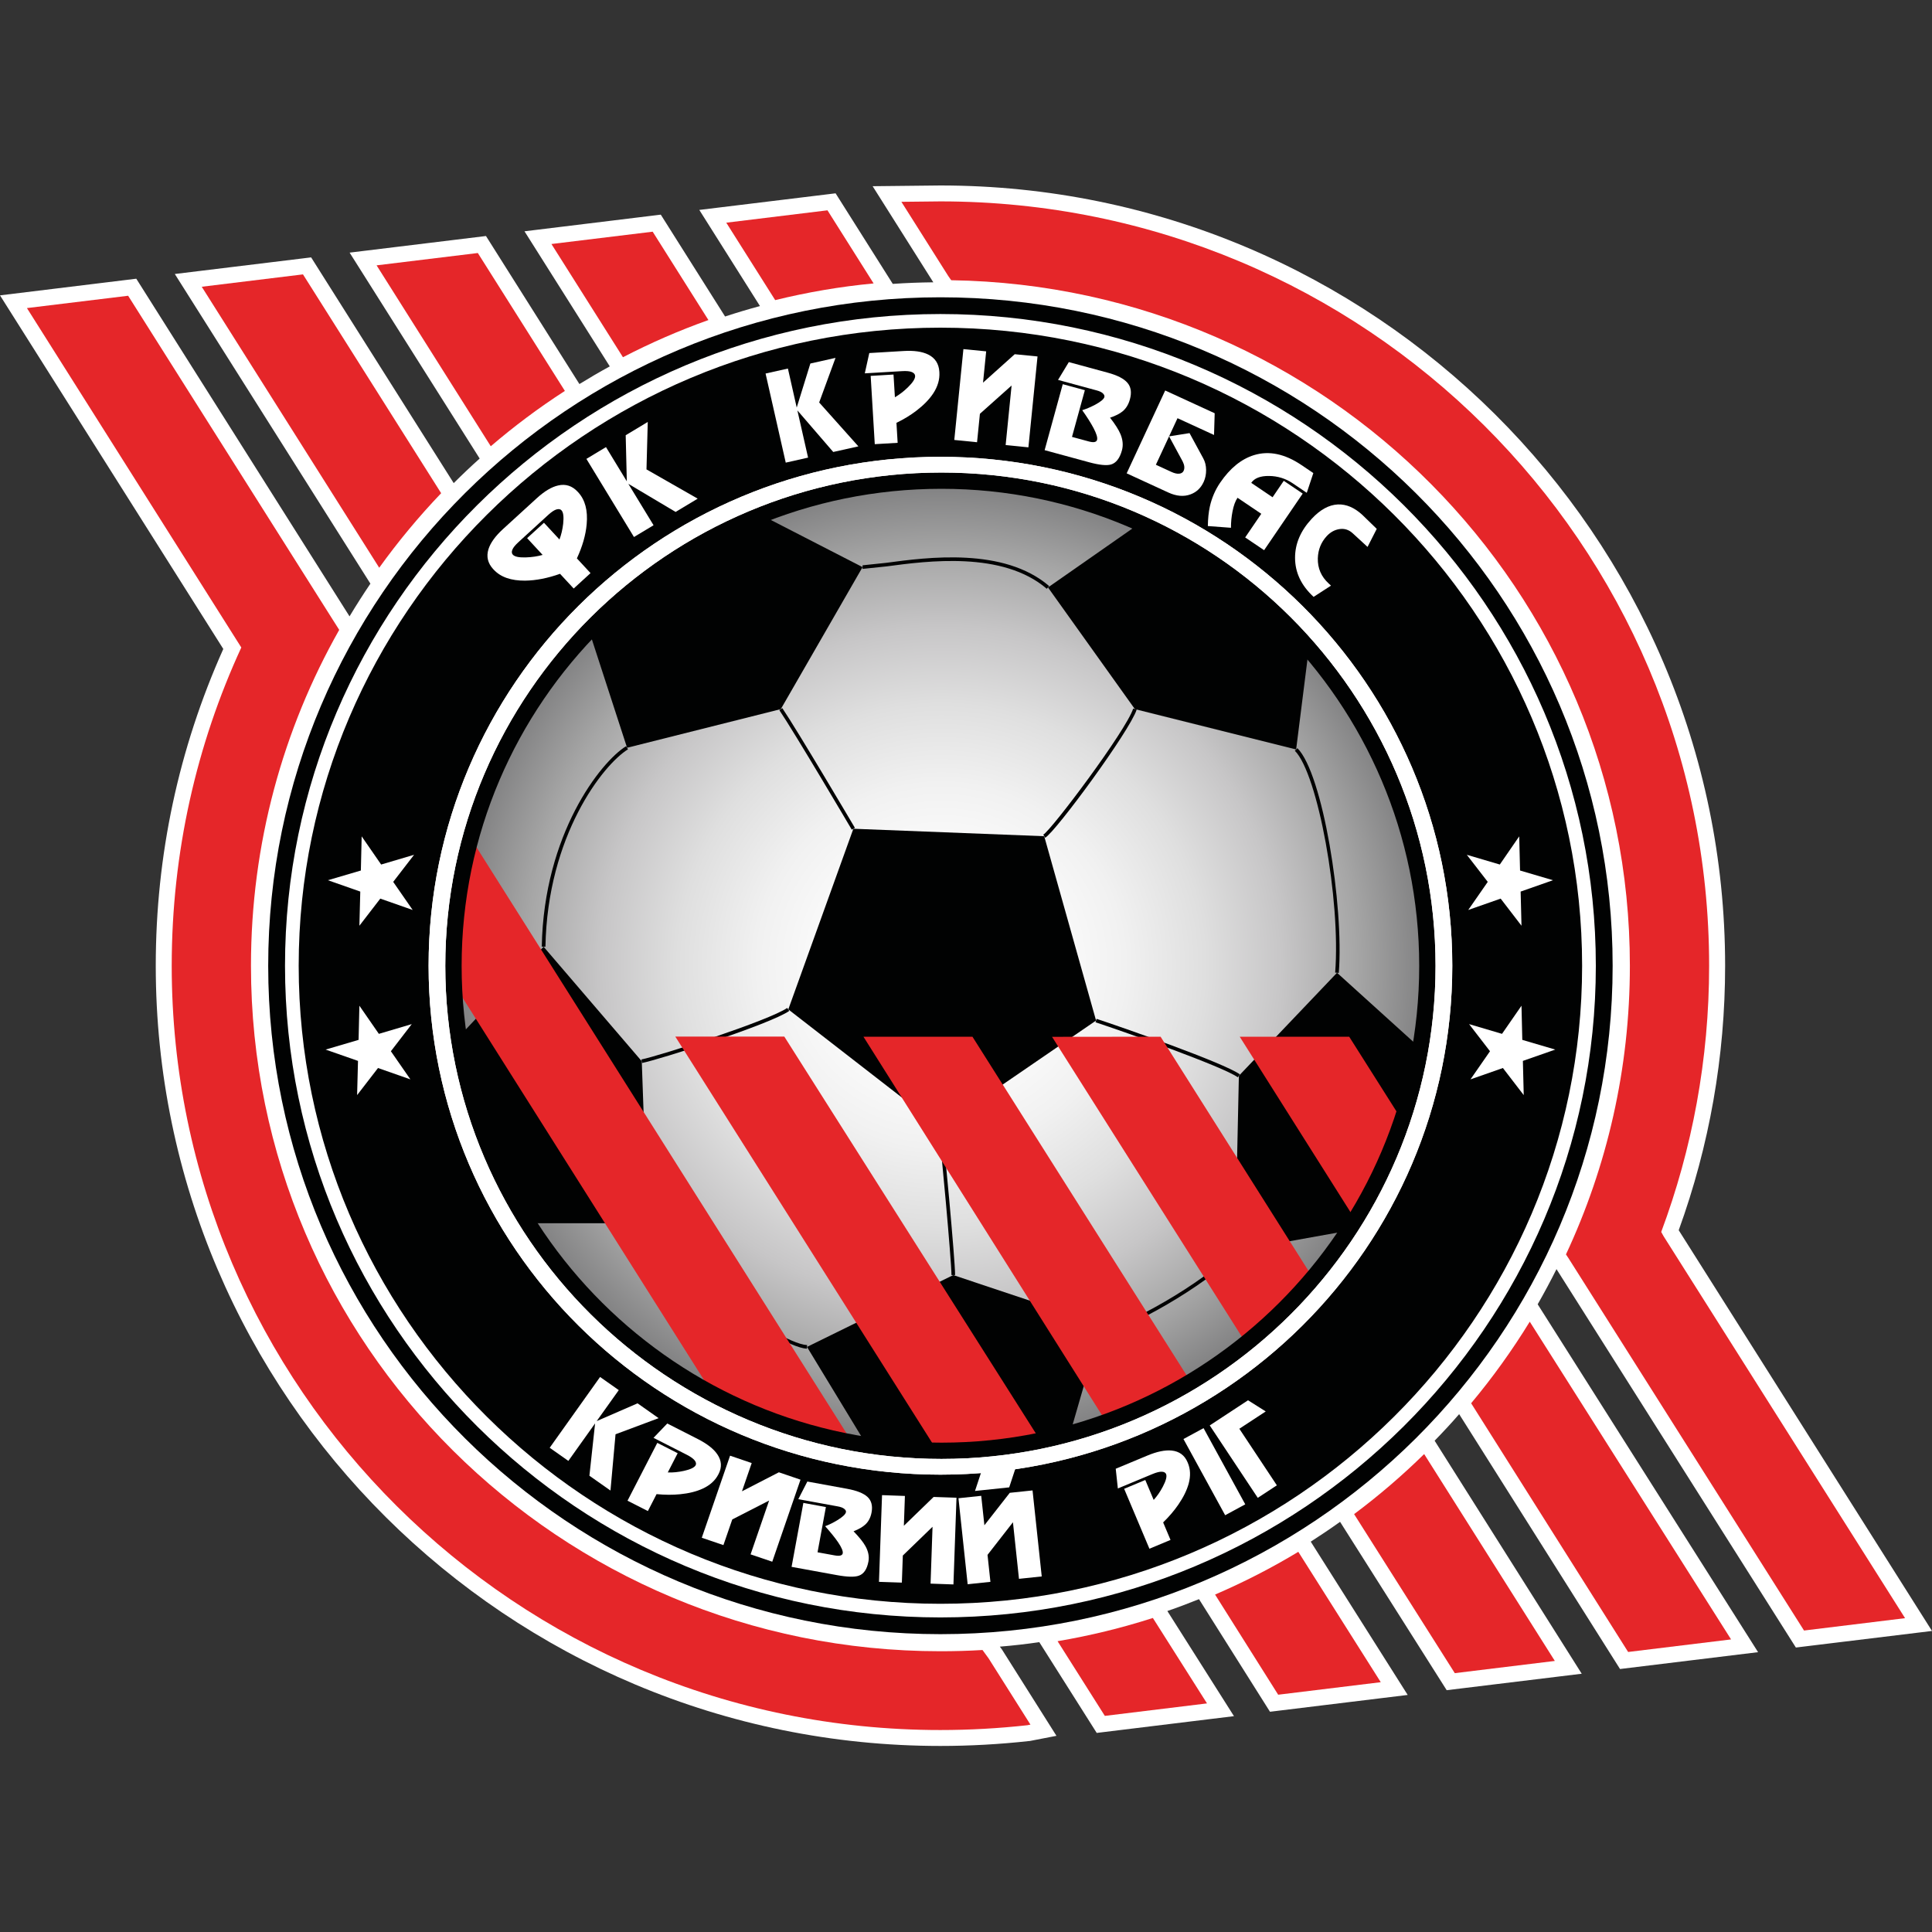
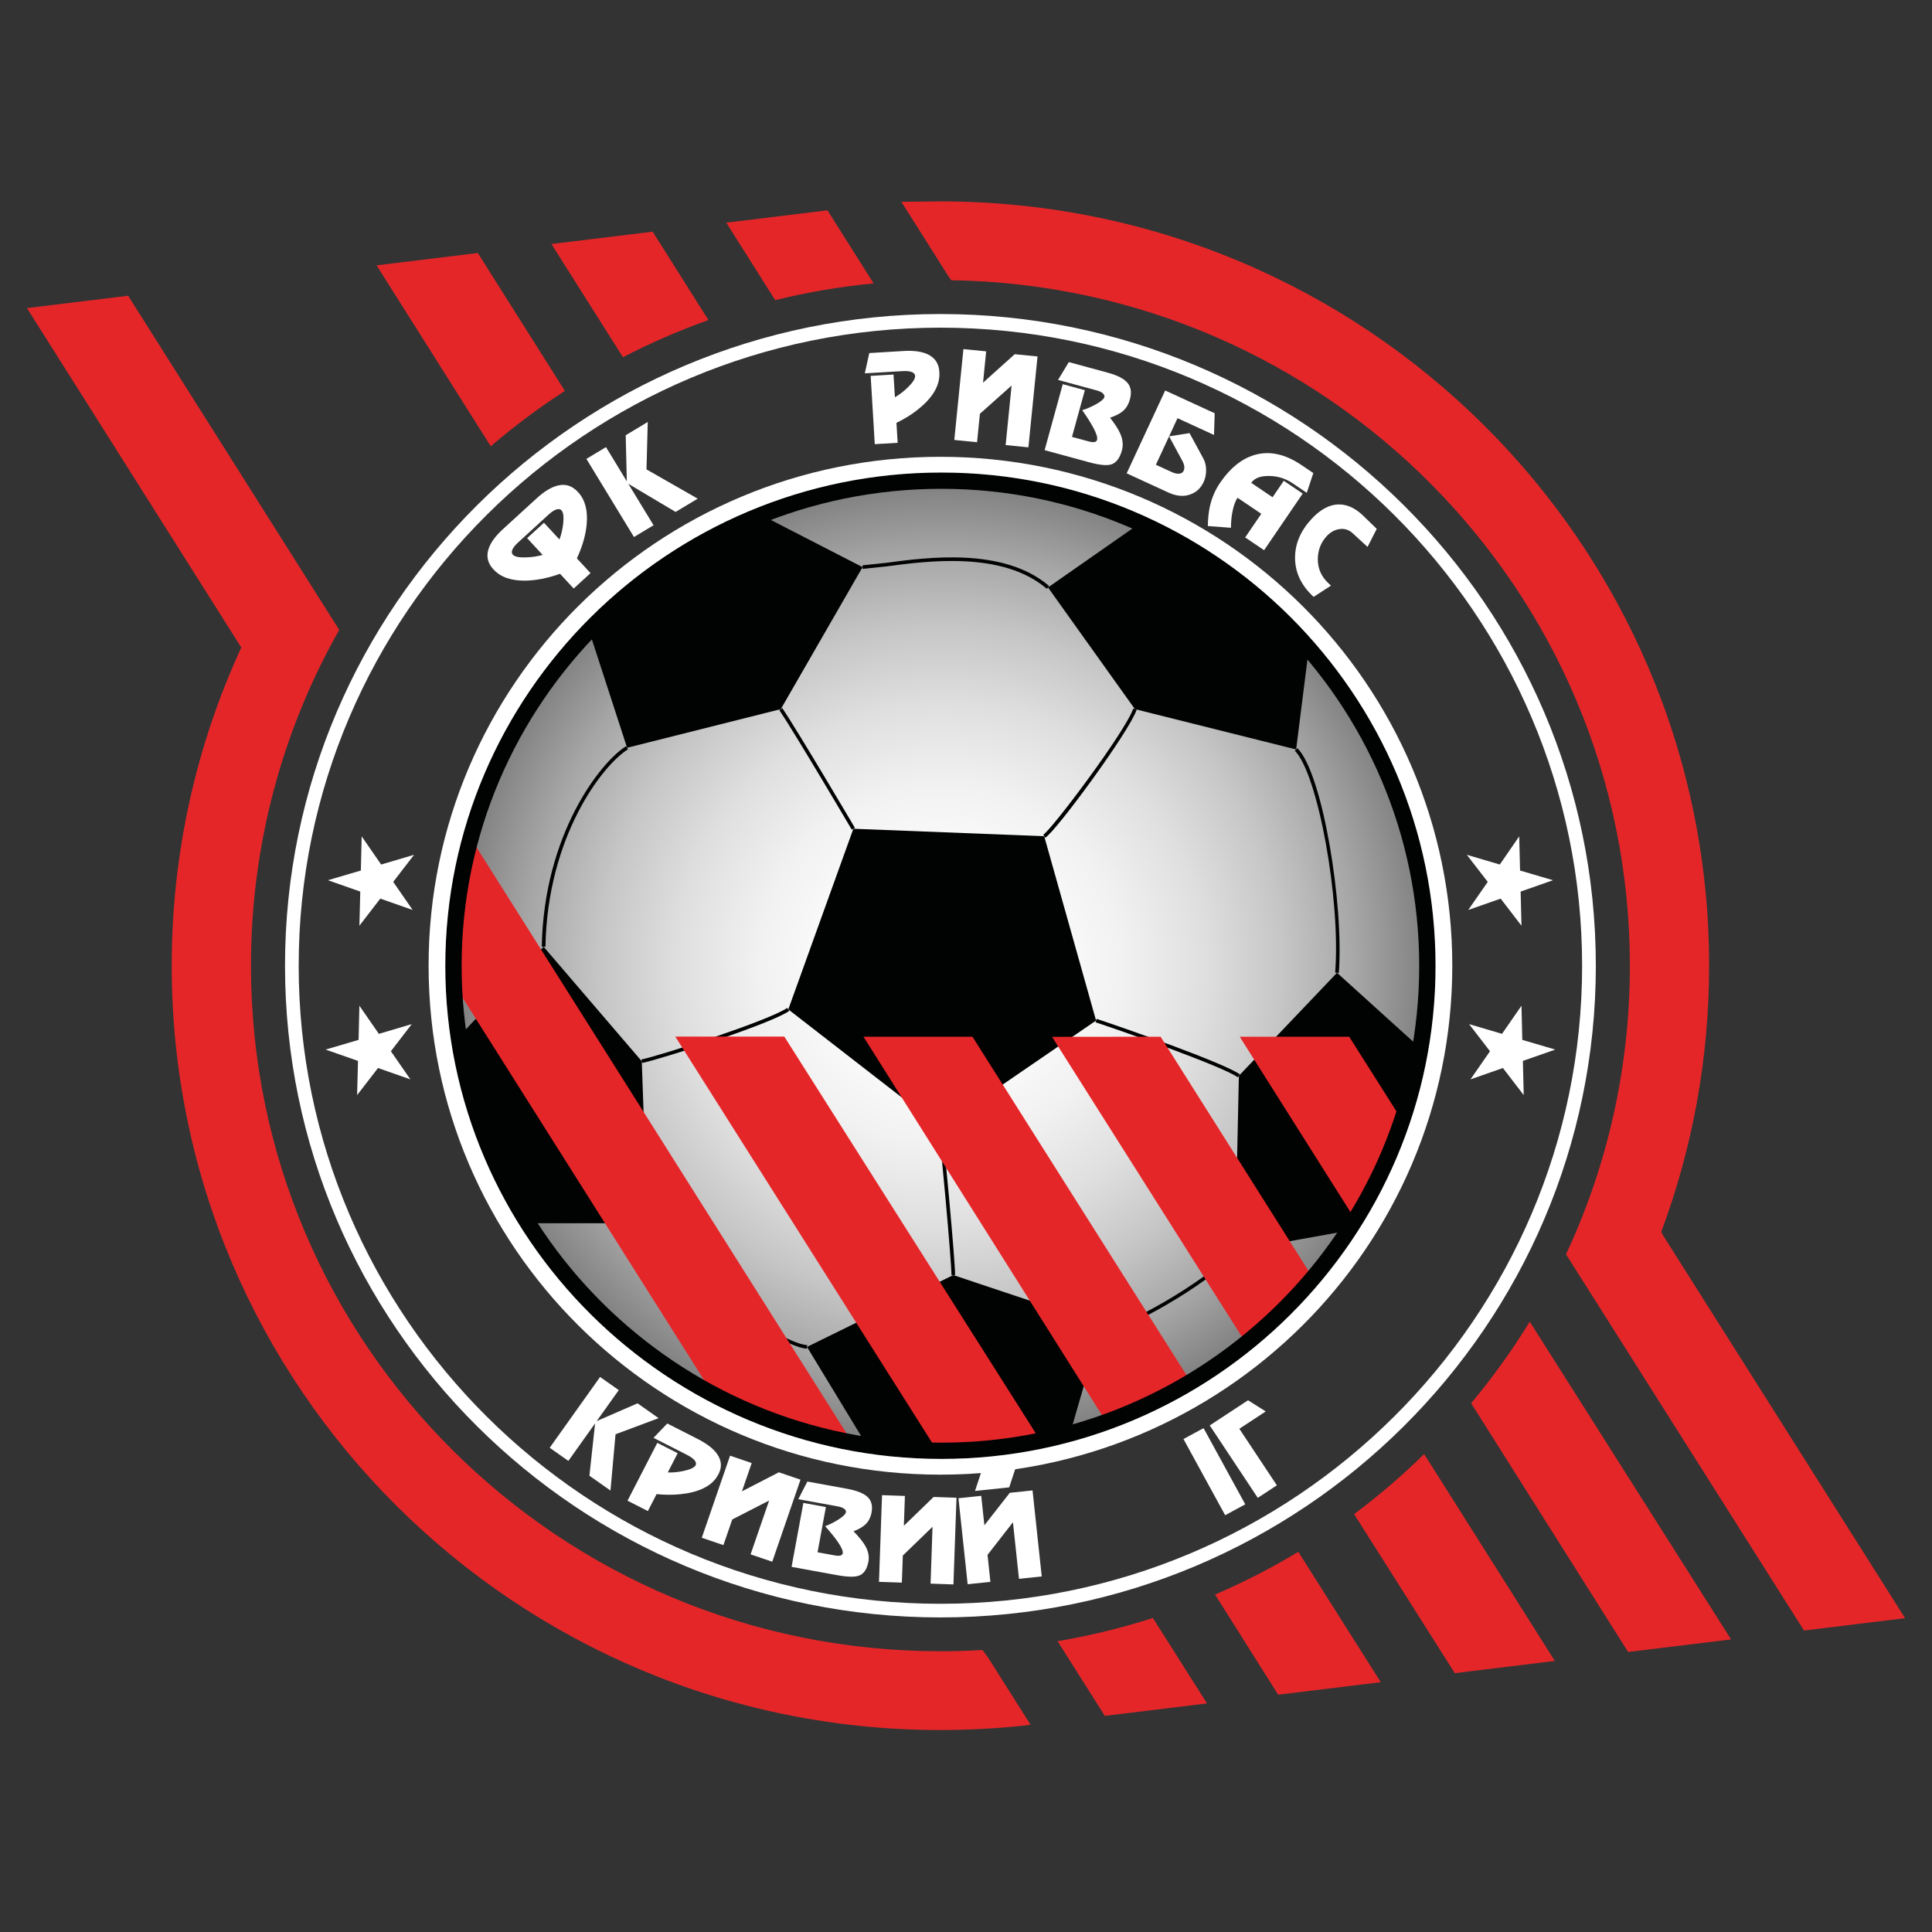
<svg xmlns="http://www.w3.org/2000/svg" width="50" height="50" viewBox="0 0 50 50" fill="none">
  <rect x="0" y="0" width="50" height="50" fill="#333333" stroke="none" />
  <g clip-path="url(#clip0_9129_643)">
-     <path d="M46.477 42.638L50 42.209C50 42.209 43.524 31.964 43.445 31.838C44.24 29.645 44.646 27.343 44.646 24.994C44.646 13.859 35.536 4.8 24.338 4.8L23.323 4.811L22.584 4.819L24.154 7.306C23.802 7.31 23.452 7.323 23.105 7.347L21.625 5.003L21.364 5.035L18.098 5.433L19.668 7.921C19.364 8.003 19.063 8.093 18.765 8.191L17.101 5.555L16.84 5.587L13.574 5.986L15.781 9.482C15.515 9.627 15.254 9.78 14.995 9.939L12.577 6.108L12.315 6.14L9.048 6.538L12.414 11.867C12.184 12.073 11.96 12.285 11.742 12.503L8.052 6.661L7.791 6.693L4.524 7.091L9.586 15.105C9.398 15.382 9.219 15.664 9.046 15.951L8.985 15.855L3.527 7.213L3.266 7.245L0 7.644C0 7.644 5.779 16.794 5.779 16.795C4.622 19.381 4.031 22.137 4.031 24.993C4.031 36.127 13.141 45.185 24.338 45.185C25.1 45.185 25.872 45.142 26.632 45.058L26.649 45.057L27.341 44.923L25.928 42.685L25.876 42.615C26.22 42.587 26.56 42.548 26.897 42.499L28.383 44.848L31.935 44.414L30.211 41.693C30.488 41.598 30.76 41.495 31.03 41.386L32.867 44.3L36.431 43.865L33.922 39.898C34.179 39.733 34.433 39.562 34.681 39.385L37.44 43.742L40.935 43.316L37.128 37.285C37.346 37.062 37.559 36.833 37.763 36.598L41.926 43.194L45.499 42.758L39.795 33.755C39.965 33.457 40.128 33.154 40.282 32.845L46.477 42.638Z" fill="white" />
    <path d="M24.387 37.525C31.338 37.525 36.955 31.894 36.955 24.982C36.955 18.062 31.338 12.432 24.387 12.432C17.428 12.432 11.766 18.062 11.766 24.982C11.766 31.894 17.428 37.525 24.387 37.525Z" fill="url(#paint0_radial_9129_643)" />
    <path d="M11.74 24.982C11.74 31.912 17.413 37.55 24.387 37.55C31.331 37.55 36.981 31.912 36.981 24.982C36.981 18.049 31.331 12.407 24.387 12.407C17.413 12.407 11.74 18.049 11.74 24.982ZM11.791 24.982C11.791 18.076 17.441 12.457 24.387 12.457C31.303 12.457 36.931 18.076 36.931 24.982C36.931 31.885 31.303 37.501 24.387 37.501C17.441 37.501 11.791 31.885 11.791 24.982Z" fill="#010202" />
    <path d="M19.73 13.344L22.323 14.677L20.207 18.352L16.229 19.352L15.268 16.395C16.519 15.062 17.957 14.01 19.73 13.344Z" fill="#010202" />
    <path d="M33.886 16.677L33.544 19.396L29.371 18.352L27.122 15.203L29.52 13.529C31.293 14.292 32.635 15.203 33.886 16.677Z" fill="#010202" />
    <path d="M34.892 31.85L31.964 32.376L32.062 27.841L34.602 25.175L36.762 27.13C36.471 28.843 35.801 30.464 34.892 31.85Z" fill="#010202" />
    <path d="M22.42 37.385L20.885 34.858L24.67 32.999L28.508 34.281L27.694 37.095C26.637 37.385 25.489 37.525 24.387 37.525C23.761 37.525 23.039 37.481 22.42 37.385Z" fill="#010202" />
    <path d="M11.908 26.798L14.068 24.501L16.609 27.465L16.758 31.657H13.733L13.688 31.613C12.772 30.131 12.198 28.561 11.908 26.798Z" fill="#010202" />
    <path d="M22.085 21.448L27.024 21.641L28.366 26.412L24.335 29.175L20.401 26.123L22.085 21.448Z" fill="#010202" />
    <path d="M14.021 24.5L14.116 24.501C14.167 21.631 15.605 19.79 16.253 19.392L16.204 19.311C15.542 19.719 14.074 21.591 14.021 24.5Z" fill="#010202" />
    <path d="M20.169 18.378C20.551 18.94 22.03 21.447 22.044 21.472L22.125 21.425C22.11 21.4 20.63 18.891 20.246 18.326L20.169 18.378Z" fill="#010202" />
    <path d="M27 21.601L27.049 21.681C27.33 21.516 29.236 18.92 29.417 18.366L29.327 18.338C29.139 18.916 27.218 21.473 27 21.601Z" fill="#010202" />
    <path d="M16.599 27.419L16.617 27.51C17.063 27.422 19.928 26.51 20.427 26.162L20.373 26.085C19.91 26.409 17.074 27.324 16.599 27.419Z" fill="#010202" />
    <path d="M28.351 26.456C29.108 26.705 31.656 27.606 32.034 27.88L32.088 27.805C31.68 27.508 29.023 26.579 28.38 26.368L28.351 26.456Z" fill="#010202" />
    <path d="M24.29 29.182C24.346 29.598 24.624 32.631 24.624 32.999H24.718C24.718 32.598 24.428 29.508 24.382 29.17L24.29 29.182Z" fill="#010202" />
    <path d="M16.713 31.671C16.962 32.467 20.04 34.854 20.882 34.905L20.888 34.811C20.063 34.762 17.046 32.423 16.802 31.644L16.713 31.671Z" fill="#010202" />
    <path d="M22.934 14.566L22.323 14.63V14.723L22.947 14.658C23.997 14.518 25.95 14.256 27.091 15.238L27.152 15.167C25.979 14.158 23.998 14.423 22.934 14.566Z" fill="#010202" />
    <path d="M33.51 19.429C34.106 20.021 34.701 23.295 34.554 25.171L34.648 25.179C34.784 23.438 34.233 20.016 33.577 19.363L33.51 19.429Z" fill="#010202" />
    <path d="M28.449 34.48L28.475 34.569C29.565 34.24 31.51 33.046 32.001 32.405L31.926 32.349C31.444 32.978 29.526 34.154 28.449 34.48Z" fill="#010202" />
    <path d="M11.71 24.997C11.71 31.931 17.387 37.572 24.364 37.572C31.313 37.572 36.966 31.931 36.966 24.997C36.966 18.058 31.313 12.414 24.364 12.414C17.387 12.414 11.71 18.058 11.71 24.997ZM11.761 24.997C11.761 18.086 17.415 12.465 24.364 12.465C31.285 12.465 36.915 18.086 36.915 24.997C36.915 31.903 31.285 37.522 24.364 37.522C17.415 37.522 11.761 31.903 11.761 24.997Z" fill="#010202" />
    <path d="M22.059 37.333L12.184 21.693C11.894 22.747 11.736 23.854 11.736 24.997C11.736 25.155 11.743 25.311 11.748 25.468L18.45 36.08C19.565 36.67 20.779 37.097 22.059 37.333Z" fill="#E52629" />
    <path d="M22.346 26.83L28.632 36.805C29.398 36.528 30.13 36.18 30.819 35.767L25.167 26.83H22.346Z" fill="#E52629" />
    <path d="M27.227 26.833L32.249 34.769C32.881 34.263 33.461 33.696 33.982 33.078L30.036 26.83L27.227 26.833Z" fill="#E52629" />
    <path d="M32.084 26.83L35.076 31.569C35.572 30.765 35.979 29.9 36.285 28.991L34.917 26.83H32.084V26.83Z" fill="#E52629" />
    <path d="M17.477 26.827L24.253 37.544C24.291 37.544 24.327 37.547 24.364 37.547C25.243 37.547 26.1 37.456 26.927 37.285L20.298 26.827H17.477Z" fill="#E52629" />
    <path d="M11.524 24.997C11.524 32.033 17.285 37.757 24.364 37.757C31.416 37.757 37.152 32.033 37.152 24.997C37.152 17.956 31.416 12.229 24.364 12.229C17.285 12.229 11.524 17.956 11.524 24.997ZM11.947 24.997C11.947 18.188 17.517 12.65 24.364 12.65C31.182 12.65 36.729 18.188 36.729 24.997C36.729 31.801 31.182 37.336 24.364 37.336C17.517 37.336 11.947 31.8 11.947 24.997Z" fill="#010202" />
-     <path d="M24.338 42.292C33.946 42.292 41.735 34.547 41.735 24.994C41.735 15.439 33.946 7.694 24.338 7.694C14.73 7.694 6.941 15.439 6.941 24.994C6.941 34.547 14.73 42.292 24.338 42.292ZM11.092 24.993C11.092 17.719 17.023 11.822 24.338 11.822C31.654 11.822 37.585 17.719 37.585 24.993C37.585 32.268 31.654 38.164 24.338 38.164C17.023 38.164 11.092 32.268 11.092 24.993Z" fill="#010202" />
    <path d="M7.376 24.994C7.376 34.294 14.985 41.859 24.338 41.859C33.691 41.859 41.3 34.294 41.3 24.994C41.3 15.693 33.691 8.127 24.338 8.127C14.985 8.127 7.376 15.693 7.376 24.994ZM7.73 24.994C7.73 15.888 15.18 8.48 24.338 8.48C33.496 8.48 40.945 15.888 40.945 24.994C40.945 34.098 33.496 41.506 24.338 41.506C15.18 41.506 7.73 34.098 7.73 24.994Z" fill="white" />
    <path d="M9.36 21.645L9.864 22.374L10.716 22.122L10.176 22.823L10.68 23.55L9.842 23.256L9.301 23.958L9.324 23.074L8.486 22.78L9.339 22.529L9.36 21.645Z" fill="white" />
    <path d="M9.301 26.028L9.805 26.756L10.656 26.504L10.116 27.206L10.621 27.934L9.783 27.64L9.242 28.341L9.265 27.456L8.427 27.163L9.28 26.912L9.301 26.028Z" fill="white" />
    <path d="M39.317 21.645L38.815 22.374L37.961 22.122L38.503 22.823L37.998 23.55L38.837 23.256L39.376 23.958L39.354 23.074L40.191 22.78L39.339 22.529L39.317 21.645Z" fill="white" />
    <path d="M39.376 26.028L38.872 26.756L38.02 26.504L38.561 27.206L38.056 27.934L38.895 27.64L39.434 28.341L39.412 27.456L40.25 27.163L39.397 26.912L39.376 26.028Z" fill="white" />
    <path d="M6.245 16.757C5.089 19.264 4.444 22.054 4.444 24.993C4.444 35.917 13.351 44.773 24.337 44.773C25.098 44.773 25.848 44.73 26.586 44.649L26.668 44.633L25.584 42.917L25.427 42.702C25.067 42.724 24.703 42.734 24.337 42.734C14.483 42.734 6.495 34.792 6.495 24.993C6.495 21.834 7.325 18.869 8.779 16.301L8.636 16.076L3.316 7.654L0.697 7.973L6.127 16.571L6.245 16.757Z" fill="#E52629" />
    <path d="M42.992 31.883C43.793 29.737 44.232 27.416 44.232 24.993C44.232 14.068 35.325 5.212 24.338 5.212L23.328 5.223L24.542 7.145L24.617 7.252C34.344 7.401 42.181 15.286 42.181 24.993C42.181 27.662 41.589 30.193 40.527 32.464L40.591 32.56L46.688 42.198L49.303 41.878L43.054 31.994L42.992 31.883Z" fill="#E52629" />
-     <path d="M11.417 12.764L7.841 7.101L5.221 7.421L9.814 14.693C10.303 14.013 10.839 13.369 11.417 12.764Z" fill="#E52629" />
    <path d="M14.619 10.117L12.366 6.548L9.746 6.867L12.701 11.549C13.307 11.03 13.947 10.551 14.619 10.117Z" fill="#E52629" />
    <path d="M18.334 8.283L16.891 5.996L14.271 6.315L16.122 9.245C16.833 8.877 17.571 8.554 18.334 8.283Z" fill="#E52629" />
    <path d="M22.609 7.335L21.415 5.443L18.796 5.763L20.062 7.767C20.89 7.564 21.74 7.417 22.609 7.335Z" fill="#E52629" />
    <path d="M31.446 41.267L33.079 43.859L35.734 43.535L33.6 40.161C32.912 40.577 32.191 40.946 31.446 41.267Z" fill="#E52629" />
    <path d="M35.044 39.185L37.65 43.301L40.239 42.985L36.857 37.631C36.289 38.188 35.684 38.708 35.044 39.185Z" fill="#E52629" />
    <path d="M38.073 36.316L42.136 42.753L44.8 42.428L39.59 34.205C39.136 34.946 38.628 35.652 38.073 36.316Z" fill="#E52629" />
    <path d="M27.37 42.474L28.593 44.407L31.237 44.084L29.836 41.873C29.037 42.13 28.214 42.331 27.37 42.474Z" fill="#E52629" />
    <path d="M11.524 24.997C11.524 32.033 17.284 37.757 24.364 37.757C31.416 37.757 37.152 32.033 37.152 24.997C37.152 17.956 31.416 12.229 24.364 12.229C17.284 12.229 11.524 17.956 11.524 24.997ZM11.092 24.993C11.092 17.719 17.023 11.822 24.338 11.822C31.654 11.822 37.585 17.719 37.585 24.993C37.585 32.267 31.654 38.164 24.338 38.164C17.023 38.164 11.092 32.267 11.092 24.993Z" fill="white" />
    <path d="M15.283 14.832L14.847 15.231L14.494 14.85C14.174 14.964 13.873 15.023 13.59 15.027C13.226 15.03 12.955 14.935 12.777 14.742L12.764 14.729C12.623 14.576 12.582 14.403 12.642 14.211C12.695 14.046 12.82 13.873 13.017 13.693L13.893 12.893C14.091 12.712 14.274 12.602 14.444 12.564C14.639 12.518 14.808 12.573 14.951 12.727L14.963 12.74C15.143 12.935 15.216 13.211 15.183 13.569C15.158 13.848 15.073 14.142 14.93 14.451L15.283 14.832ZM14.078 13.529L14.479 13.962C14.526 13.838 14.558 13.702 14.575 13.555C14.594 13.375 14.58 13.259 14.531 13.207C14.502 13.175 14.459 13.168 14.402 13.184C14.346 13.2 14.275 13.247 14.19 13.324L13.425 14.024C13.336 14.104 13.281 14.172 13.26 14.226C13.238 14.279 13.242 14.323 13.273 14.356C13.322 14.409 13.436 14.432 13.617 14.425C13.771 14.42 13.914 14.398 14.043 14.361L13.642 13.927L14.078 13.529Z" fill="white" />
    <path d="M16.407 13.898L15.176 11.876L15.683 11.571L16.222 12.457L16.193 11.264L16.764 10.92L16.731 12.148L18.056 12.905L17.485 13.249L16.261 12.521L16.914 13.593L16.407 13.898Z" fill="white" />
-     <path d="M20.335 11.973L19.813 9.667L20.391 9.538L20.619 10.548L20.972 9.408L21.623 9.262L21.2 10.416L22.215 11.552L21.564 11.697L20.636 10.621L20.913 11.843L20.335 11.973Z" fill="white" />
    <path d="M23.231 11.46L22.639 11.495L22.533 9.728L23.124 9.693L23.16 10.281C23.276 10.214 23.388 10.129 23.495 10.025C23.625 9.898 23.688 9.799 23.683 9.727C23.681 9.685 23.652 9.652 23.599 9.629C23.544 9.606 23.46 9.598 23.345 9.605L22.381 9.662L22.497 9.137L23.386 9.084C23.653 9.068 23.865 9.098 24.021 9.175C24.201 9.264 24.297 9.413 24.31 9.619L24.311 9.637C24.322 9.82 24.269 10.002 24.153 10.18C24.051 10.334 23.907 10.483 23.721 10.625C23.57 10.742 23.396 10.848 23.2 10.943L23.231 11.46Z" fill="white" />
    <path d="M26.026 11.518L26.18 9.977L25.36 10.709L25.286 11.445L24.697 11.386L24.933 9.035L25.522 9.093L25.441 9.903L26.261 9.167L26.851 9.225L26.615 11.577L26.026 11.518Z" fill="white" />
    <path d="M27.035 11.65L27.504 9.943L28.076 10.098L27.743 11.307L28.175 11.424C28.303 11.459 28.375 11.445 28.392 11.383C28.408 11.326 28.377 11.223 28.3 11.077C28.231 10.947 28.134 10.793 28.008 10.616C28.114 10.583 28.226 10.536 28.343 10.474C28.486 10.397 28.566 10.331 28.581 10.276C28.589 10.246 28.577 10.215 28.545 10.183C28.513 10.151 28.459 10.124 28.383 10.104L27.382 9.832L27.661 9.371L28.665 9.644C28.917 9.712 29.088 9.8 29.179 9.908C29.27 10.015 29.291 10.157 29.242 10.334C29.206 10.468 29.142 10.572 29.052 10.646C28.978 10.707 28.87 10.762 28.728 10.81C28.86 10.979 28.95 11.121 28.998 11.235C29.059 11.383 29.072 11.523 29.035 11.657C28.979 11.861 28.884 11.983 28.753 12.021C28.639 12.054 28.449 12.035 28.181 11.962L27.035 11.65Z" fill="white" />
    <path d="M30.236 12.746L29.158 12.25L30.155 10.106L31.436 10.695L31.419 11.257L30.474 10.823L29.914 12.028L30.316 12.213C30.396 12.25 30.464 12.265 30.519 12.259C30.574 12.253 30.612 12.228 30.632 12.185C30.663 12.118 30.655 12.037 30.607 11.942L30.256 11.293L30.785 11.209L31.139 11.86C31.188 11.948 31.213 12.049 31.214 12.162C31.215 12.275 31.194 12.379 31.15 12.474C31.078 12.63 30.965 12.737 30.811 12.794C30.639 12.859 30.447 12.843 30.236 12.746Z" fill="white" />
    <path d="M31.259 13.614C31.262 13.423 31.279 13.256 31.31 13.113C31.36 12.888 31.449 12.68 31.578 12.491C31.834 12.116 32.126 11.879 32.455 11.778C32.842 11.66 33.251 11.745 33.681 12.035L33.989 12.243L33.819 12.754L33.451 12.505C33.269 12.383 33.065 12.32 32.842 12.318C32.618 12.315 32.464 12.375 32.382 12.496L32.934 12.869L33.224 12.443L33.714 12.774L32.715 14.239L32.225 13.909L32.642 13.297L32.027 12.882C31.969 12.967 31.926 13.086 31.897 13.238C31.871 13.37 31.857 13.51 31.857 13.659L31.259 13.614Z" fill="white" />
    <path d="M35.009 13.802C34.909 13.71 34.796 13.674 34.67 13.692C34.543 13.71 34.432 13.771 34.336 13.874C34.189 14.034 34.112 14.225 34.105 14.45C34.099 14.706 34.193 14.924 34.388 15.102L34.446 15.156L33.996 15.447C33.676 15.152 33.516 14.816 33.516 14.437C33.515 14.073 33.659 13.736 33.947 13.426C34.166 13.19 34.392 13.066 34.624 13.055C34.84 13.046 35.051 13.136 35.255 13.323L35.63 13.687L35.392 14.154L35.009 13.802Z" fill="white" />
    <path d="M14.226 37.468L15.53 35.636L16.014 35.976L15.442 36.778L16.5 36.318L17.045 36.702L15.93 37.119L15.799 38.575L15.254 38.192L15.401 36.837L14.709 37.808L14.226 37.468Z" fill="white" />
    <path d="M16.767 39.106L16.24 38.838L17.011 37.341L17.538 37.609L17.282 38.107C17.415 38.112 17.553 38.098 17.696 38.067C17.87 38.029 17.973 37.979 18.004 37.919C18.022 37.883 18.014 37.842 17.979 37.796C17.943 37.75 17.874 37.7 17.772 37.648L16.913 37.211L17.269 36.84L18.061 37.243C18.3 37.365 18.468 37.496 18.564 37.637C18.676 37.801 18.687 37.971 18.597 38.146L18.589 38.161C18.509 38.316 18.375 38.438 18.187 38.525C18.024 38.6 17.828 38.649 17.598 38.671C17.41 38.69 17.208 38.689 16.992 38.668L16.767 39.106Z" fill="white" />
    <path d="M19.425 40.227L19.905 38.834L18.951 39.323L18.722 39.987L18.162 39.797L18.894 37.673L19.454 37.864L19.202 38.595L20.157 38.103L20.717 38.294L19.986 40.417L19.425 40.227Z" fill="white" />
    <path d="M20.486 40.55L20.791 38.895L21.374 39.002L21.158 40.173L21.598 40.253C21.728 40.277 21.799 40.259 21.81 40.199C21.82 40.143 21.78 40.048 21.69 39.914C21.609 39.796 21.497 39.658 21.355 39.498C21.458 39.46 21.565 39.407 21.675 39.34C21.811 39.256 21.883 39.188 21.893 39.134C21.899 39.105 21.884 39.077 21.849 39.049C21.814 39.02 21.758 38.999 21.68 38.985L20.66 38.799L20.894 38.342L21.918 38.529C22.174 38.575 22.352 38.647 22.453 38.742C22.553 38.837 22.588 38.971 22.556 39.142C22.532 39.272 22.479 39.375 22.397 39.452C22.329 39.516 22.227 39.575 22.09 39.63C22.237 39.782 22.34 39.91 22.398 40.015C22.473 40.151 22.499 40.283 22.475 40.412C22.438 40.611 22.356 40.733 22.228 40.778C22.119 40.818 21.927 40.813 21.654 40.763L20.486 40.55Z" fill="white" />
    <path d="M24.083 40.984L24.134 39.513L23.365 40.257L23.34 40.958L22.748 40.938L22.827 38.694L23.419 38.715L23.392 39.487L24.162 38.741L24.754 38.761L24.675 41.005L24.083 40.984Z" fill="white" />
    <path d="M26.371 40.86L26.215 39.396L25.557 40.24L25.632 40.938L25.043 41L24.805 38.774L25.394 38.712L25.476 39.474L26.133 38.634L26.722 38.572L26.96 40.798L26.371 40.86ZM26.118 38.493L25.233 38.586L25.402 38.074L26.287 37.98L26.118 38.493Z" fill="white" />
-     <path d="M30.293 39.853L29.747 40.081L29.093 38.53L29.64 38.302L29.857 38.818C29.946 38.72 30.025 38.606 30.093 38.477C30.176 38.32 30.204 38.21 30.178 38.148C30.162 38.111 30.125 38.09 30.067 38.088C30.009 38.085 29.927 38.106 29.821 38.15L28.93 38.521L28.875 38.011L29.696 37.669C29.943 37.566 30.152 37.523 30.323 37.54C30.521 37.561 30.658 37.662 30.734 37.843L30.741 37.859C30.809 38.02 30.816 38.2 30.762 38.399C30.714 38.571 30.625 38.752 30.494 38.941C30.388 39.096 30.257 39.249 30.102 39.4L30.293 39.853Z" fill="white" />
    <path d="M31.707 39.214L30.628 37.242L31.148 36.96L32.227 38.932L31.707 39.214Z" fill="white" />
    <path d="M31.308 36.89L32.299 36.239L32.757 36.528L32.074 36.976L33.045 38.44L32.551 38.764L31.308 36.89Z" fill="white" />
  </g>
  <defs>
    <radialGradient id="paint0_radial_9129_643" cx="0" cy="0" r="1" gradientUnits="userSpaceOnUse" gradientTransform="translate(24.36 24.979) scale(12.582 12.512)">
      <stop stop-color="white" />
      <stop offset="0.202" stop-color="#FDFDFD" />
      <stop offset="0.377" stop-color="#F1F1F1" />
      <stop offset="0.541" stop-color="#DFDFDF" />
      <stop offset="0.7" stop-color="#C7C6C7" />
      <stop offset="0.853" stop-color="#A6A6A6" />
      <stop offset="1" stop-color="#808081" />
    </radialGradient>
    <clipPath id="clip0_9129_643">
      <rect width="50" height="50" fill="white" />
    </clipPath>
  </defs>
</svg>